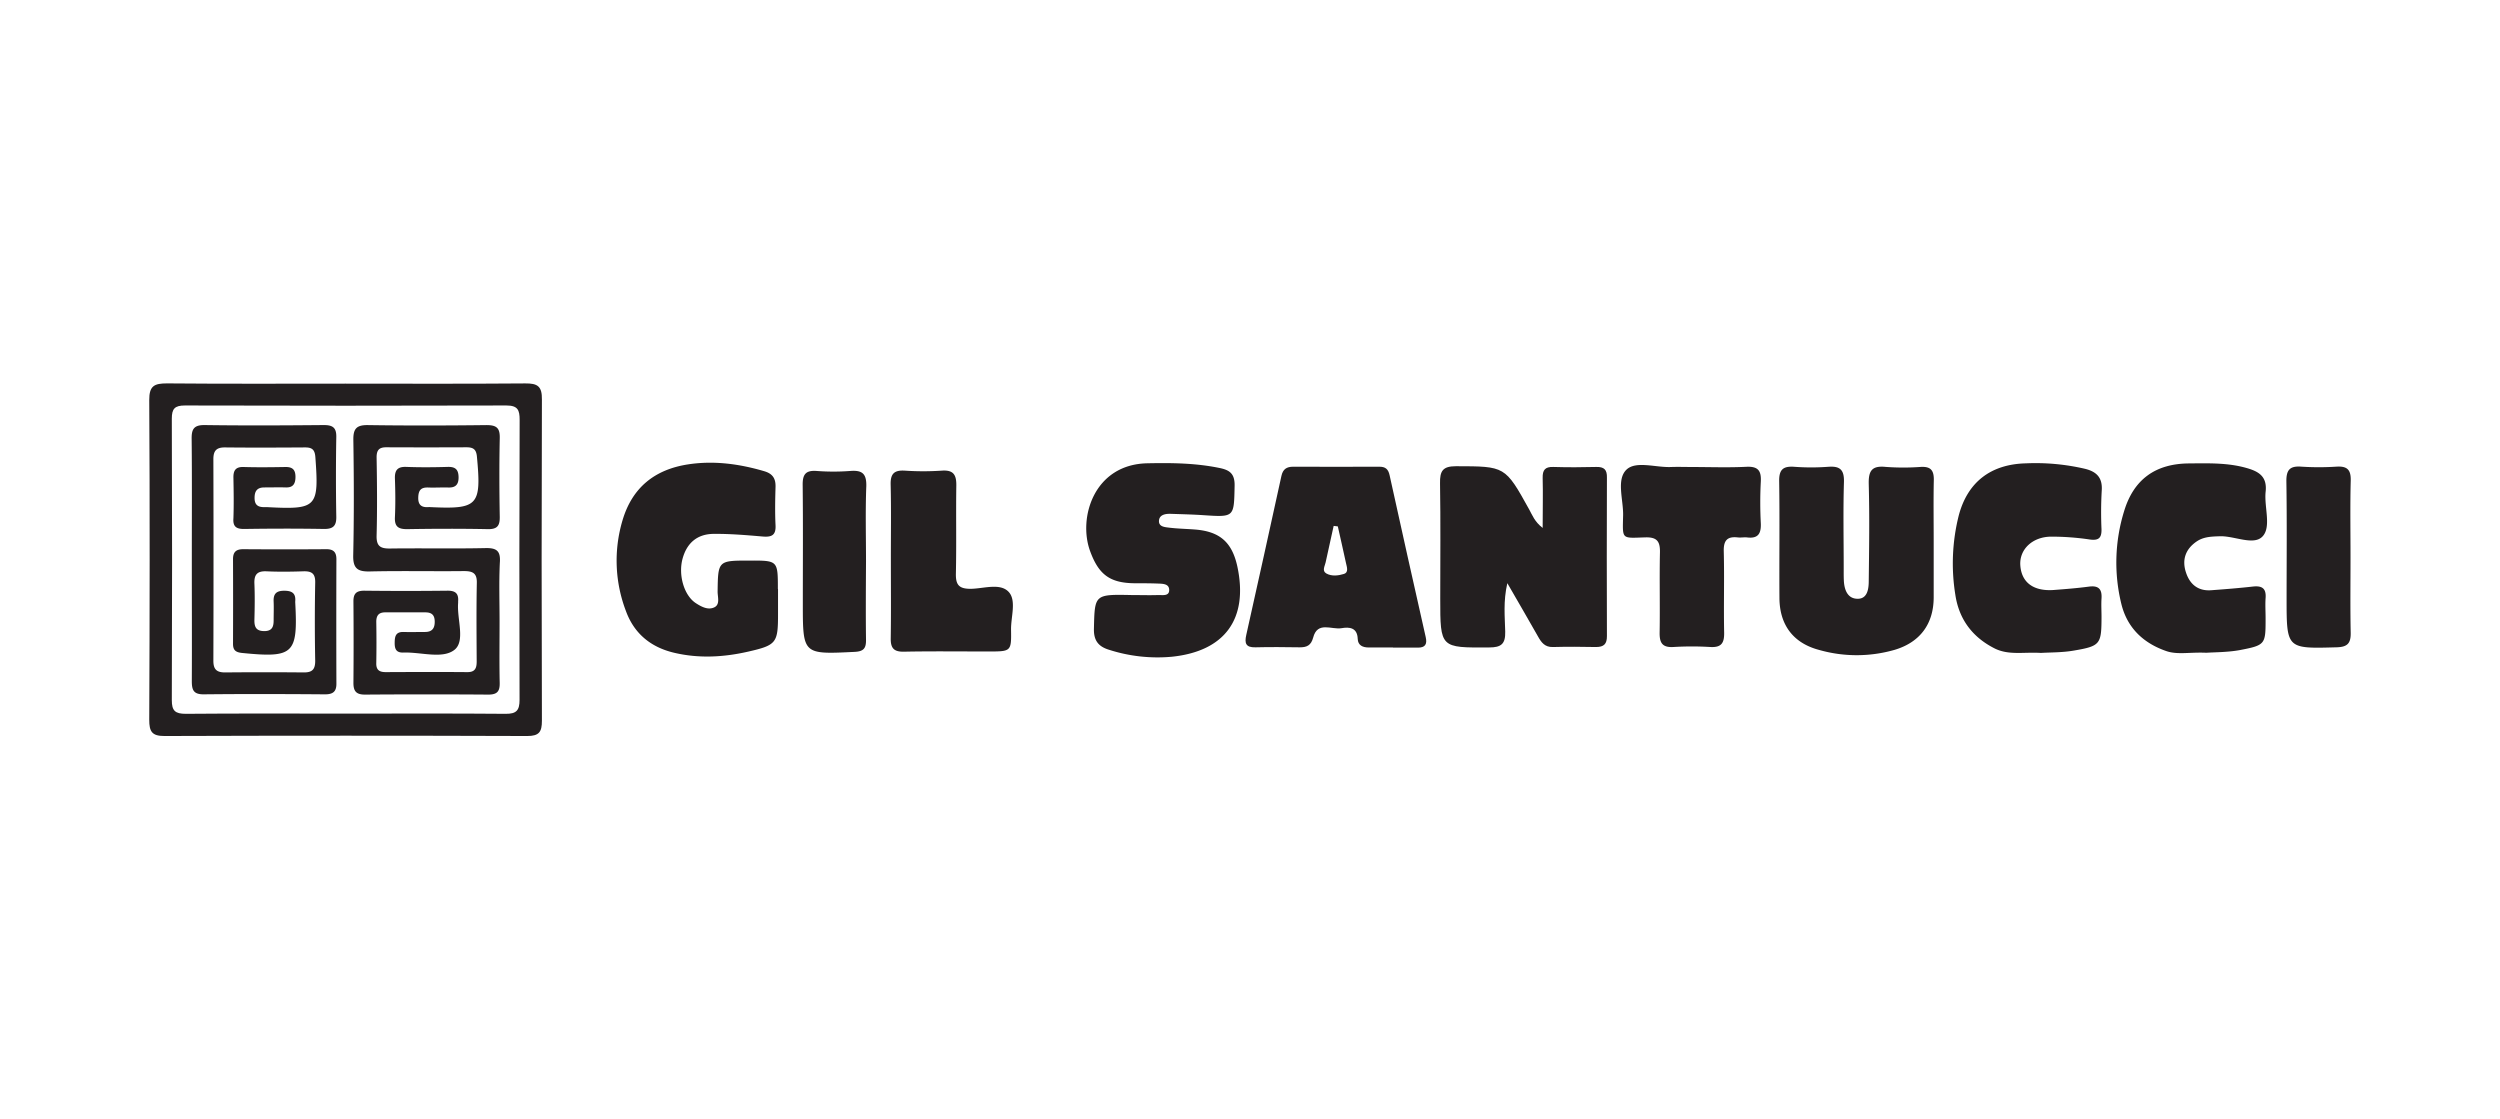
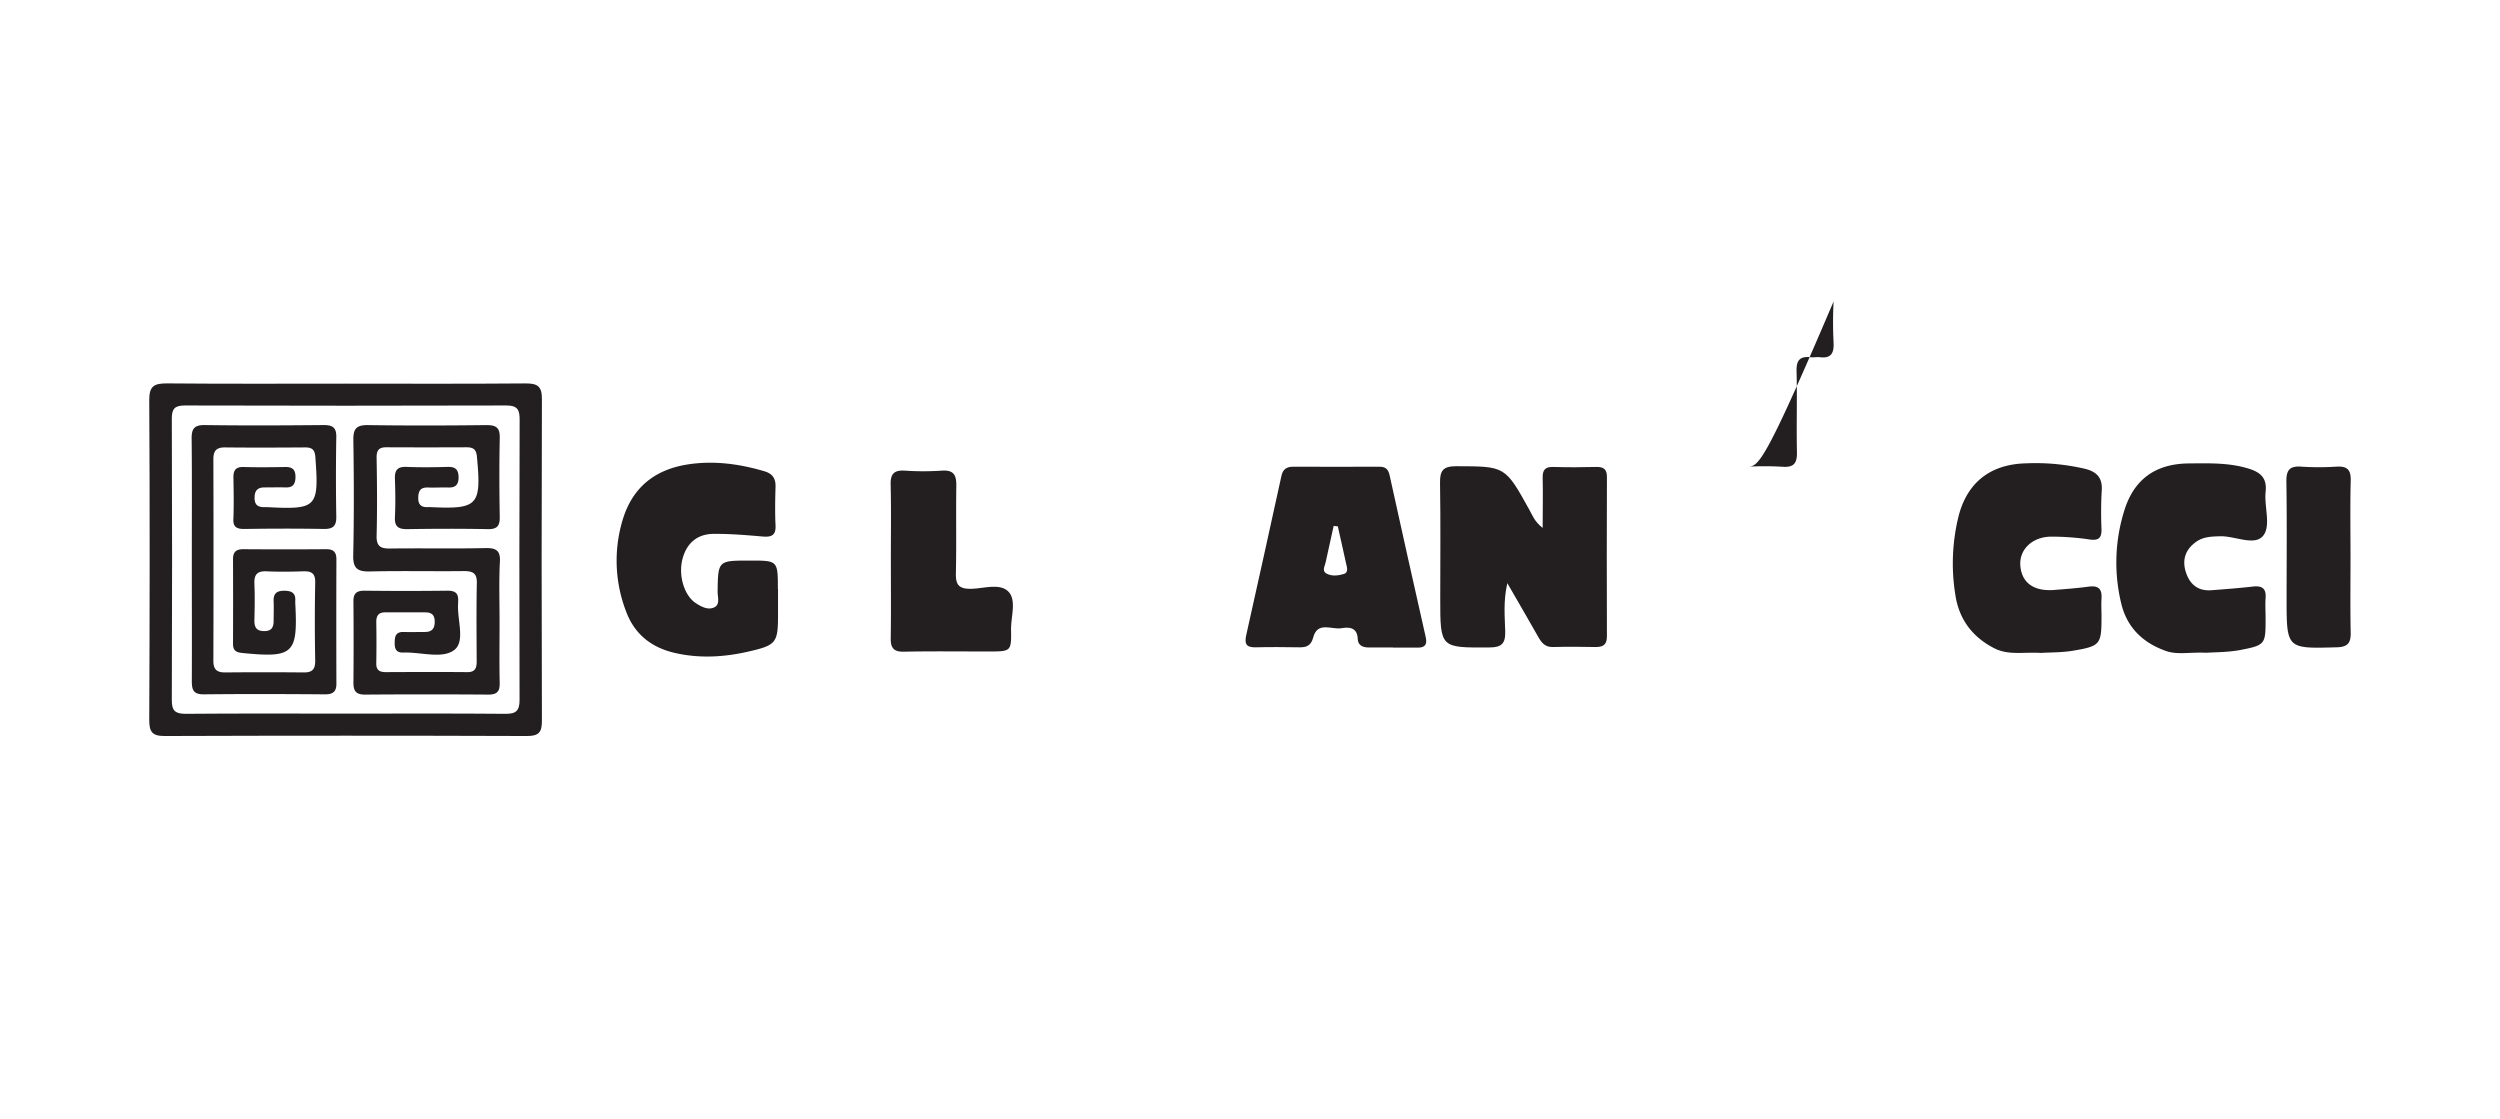
<svg xmlns="http://www.w3.org/2000/svg" id="Layer_1" data-name="Layer 1" viewBox="0 0 949.61 425.2">
  <defs>
    <style>.cls-1{fill:#fff;}.cls-2{fill:#231f20;}</style>
  </defs>
  <title>gil-santucci</title>
-   <rect class="cls-1" width="949.61" height="425.2" />
  <path class="cls-2" d="M606.32,177.37c-5.44.15-10.9.16-16.35,0-3.09-.09-4.07,1.19-4,4.16.16,6,0,12,0,19-3.08-2.39-3.91-4.83-5.11-7-9.18-16.57-9.16-16.39-27.81-16.44-5.1,0-6.14,1.87-6.06,6.48.24,14.6.08,29.21.08,43.81,0,18.81,0,18.67,18.62,18.55,4.54,0,6.17-1.34,6.06-6-.13-5.65-.8-11.4.8-18.42,4.33,7.5,8,13.8,11.61,20.18,1.3,2.34,2.63,4.17,5.72,4.08,5.45-.15,10.9-.11,16.35,0,3,0,4.17-1.15,4.15-4.16q-.11-30.09,0-60.17C610.46,178.41,609.33,177.29,606.32,177.37Z" />
-   <path class="cls-2" d="M663.31,177.31c-6.78.34-13.6.09-20.41.08-2.72,0-5.45-.1-8.17,0-5.79.25-13.32-2.44-16.92,1-3.92,3.78-1.15,11.43-1.28,17.38-.2,9.3-.76,8.63,8.45,8.35,4.51-.14,5.64,1.62,5.54,5.8-.22,10.11.06,20.23-.12,30.33-.07,3.91,1,5.77,5.26,5.51a116.61,116.61,0,0,1,14,0c4.18.24,5.33-1.5,5.25-5.47-.22-10.31.12-20.62-.15-30.92-.1-4.17,1.39-5.68,5.36-5.23,1.15.13,2.35-.12,3.5,0,4.23.53,5.39-1.51,5.21-5.43a153.23,153.23,0,0,1,0-15.75C669.06,178.84,667.84,177.08,663.31,177.31Z" />
+   <path class="cls-2" d="M663.31,177.31a116.61,116.61,0,0,1,14,0c4.18.24,5.33-1.5,5.25-5.47-.22-10.31.12-20.62-.15-30.92-.1-4.17,1.39-5.68,5.36-5.23,1.15.13,2.35-.12,3.5,0,4.23.53,5.39-1.51,5.21-5.43a153.23,153.23,0,0,1,0-15.75C669.06,178.84,667.84,177.08,663.31,177.31Z" />
  <path class="cls-2" d="M527.83,180.51c-.52-2.37-1.62-3.24-3.93-3.23q-16.33.06-32.68,0c-2.53,0-3.92.94-4.48,3.5q-6.6,30.21-13.35,60.38c-.71,3.14-.22,4.82,3.48,4.72,5.63-.15,11.28-.08,16.92,0,2.66,0,4.21-.77,5-3.67,1.65-6.36,7-2.94,10.79-3.6,3-.53,6-.22,6.14,4.08.1,2.44,1.89,3.22,4.05,3.25,3.11,0,6.23,0,9.34,0V246c3.11,0,6.22,0,9.34,0,2.92.05,3.72-1.28,3.1-4Q534.6,211.28,527.83,180.51ZM510.52,218c-2.12.66-4.69,1-6.74-.18-1.71-1-.56-2.77-.25-4.2,1-4.62,2-9.24,3.05-13.86l1.58.19c1,4.65,2.14,9.3,3.12,14C511.59,215.33,512.34,217.41,510.52,218Z" />
-   <path class="cls-2" d="M454,201.14c-3.3-.26-6.62-.31-9.9-.71-1.62-.2-4-.32-3.87-2.62s2.43-2.7,4.48-2.63c4.08.14,8.17.23,12.25.5,12,.8,11.75.83,12-11.18.09-4.69-2-6-5.89-6.77-9-1.84-18.06-1.94-27.27-1.75-20.27.42-26.35,20.69-21.74,33.33,3.23,8.86,7.43,12.14,16.87,12.24,2.92,0,5.84,0,8.76.11,1.9.08,4.5,0,4.42,2.57-.07,2.34-2.63,1.74-4.25,1.8-3.31.11-6.62,0-9.93,0-14.24-.29-14.11-.29-14.41,12.83-.1,4.51,1.76,6.79,5.89,8A60.06,60.06,0,0,0,445,249.47c20.25-2.05,29.25-14.38,25-34.28C468,206,463.38,201.9,454,201.14Z" />
  <path class="cls-2" d="M834.36,205.69c2.72-1.87,5.81-1.89,9-2,5.55-.11,12.79,3.68,16.12,0s.48-11.19,1.11-16.95-2.65-7.65-7.13-8.94c-7.23-2.08-14.65-1.83-22-1.77-12.67.1-21,6-24.66,18.24a66,66,0,0,0-1,35.21c2.24,9.05,8.35,14.8,17,17.81,4.31,1.51,8.9.36,15.28.66,2.94-.22,7.87-.15,12.61-1,9.89-1.9,9.89-2.16,9.88-12.16,0-2.53-.17-5.08,0-7.59.3-3.75-1.39-4.79-4.86-4.4-5.22.59-10.47,1-15.71,1.39-5.06.41-8.21-2.24-9.67-6.74C828.74,212.66,830.12,208.6,834.36,205.69Z" />
  <path class="cls-2" d="M792.08,178.1A82.51,82.51,0,0,0,769.5,176c-13.26.34-22.1,7.06-25.47,19.77a74.6,74.6,0,0,0-1.31,30.12c1.37,9.25,6.41,16.08,14.85,20.37,5.37,2.73,11.08,1.35,17.69,1.75,3.43-.22,8-.12,12.34-.87,10.24-1.73,10.63-2.39,10.65-12.81,0-2.34-.15-4.68,0-7,.23-3.53-1.1-5-4.76-4.51-4.43.59-8.89.94-13.35,1.28-7.74.57-12.31-2.85-12.74-9.4-.39-6,4.59-10.85,11.81-10.86a99.55,99.55,0,0,1,14.53,1.08c3.48.5,4.58-.62,4.5-3.94a144.87,144.87,0,0,1,.09-14.59C798.69,181.52,796.46,179.21,792.08,178.1Z" />
-   <path class="cls-2" d="M729.68,177.35a90.93,90.93,0,0,1-13.41,0c-5.31-.54-6.57,1.53-6.44,6.57.33,12.24.15,24.5,0,36.75,0,2.86-.43,6.69-4.06,6.77-4,.08-5.24-3.41-5.4-7-.07-1.56-.05-3.12-.05-4.67,0-10.89-.24-21.79.09-32.67.14-4.76-1.58-6.13-6-5.79a87.21,87.21,0,0,1-12.83,0c-4.24-.31-5.85,1-5.77,5.51.23,14.77,0,29.56.1,44.34.06,10.1,5.15,17.05,14.95,19.68a52.08,52.08,0,0,0,28.79,0c9.65-2.87,14.79-9.82,14.85-19.82,0-7.2,0-14.39,0-21.59,0-7.78-.12-15.56.05-23.33C734.55,178.48,733.19,177.19,729.68,177.35Z" />
  <path class="cls-2" d="M892.83,211.7c0-9.73-.17-19.46.08-29.19.1-4.14-1.4-5.5-5.4-5.26a101.86,101.86,0,0,1-13.42,0c-4.41-.32-5.68,1.35-5.62,5.66.23,14.79.09,29.58.08,44.37,0,19.24,0,19.13,19.07,18.59,4.14-.12,5.36-1.61,5.28-5.56C892.7,230.78,892.83,221.24,892.83,211.7Z" />
  <path class="cls-2" d="M93.1,200.92c9.93-.15,19.87-.17,29.8,0,3.47.07,4.9-1,4.84-4.59q-.26-15.18,0-30.38c.06-3.74-1.59-4.52-4.94-4.49-15,.14-30,.21-45,0-4.41-.07-5.08,1.79-5,5.54.15,15.2.06,30.39.06,45.58,0,15.39.07,30.78,0,46.16,0,3.31.62,5,4.46,5,15.38-.17,30.77-.12,46.16,0,2.94,0,4.31-1,4.3-4q-.08-23.67,0-47.33c0-2.69-1.12-3.82-3.87-3.8q-15.76.12-31.55,0c-2.77,0-3.86,1.14-3.85,3.81q.06,16.06,0,32.13c0,2.43,1,3.23,3.5,3.48,19.5,1.94,21.17.4,20.14-19.06a3.75,3.75,0,0,1,0-.58c.24-3.08-1.27-4-4.21-4-3.14,0-4.15,1.32-4,4.2.1,2.34,0,4.68,0,7s-.47,4.11-3.5,4.13c-3.25,0-3.88-1.65-3.8-4.43.12-4.47.18-9,0-13.43-.17-3.44.88-5,4.56-4.85,4.66.22,9.35.16,14,0,3.09-.09,4.6.74,4.53,4.24q-.28,14.9,0,29.8c0,3.38-1.27,4.41-4.46,4.37q-14.89-.15-29.79,0c-3.29,0-4.44-1.25-4.43-4.48q.11-38.28,0-76.55c0-3.31,1.27-4.47,4.48-4.44,10.13.11,20.26.07,30.38,0,2.59,0,3.67.81,3.88,3.68,1.4,19.11.62,20-18.37,19-.39,0-.78,0-1.17,0-2.35,0-3.55-.94-3.55-3.48s.9-4,3.71-4,5.45-.08,8.18,0,3.64-1.37,3.65-4c0-2.78-1.17-3.81-3.87-3.76-5.26.09-10.52.16-15.78,0-3.22-.12-4,1.44-3.92,4.24.1,5.07.17,10.14,0,15.19C88.38,200.28,90,201,93.1,200.92Z" />
  <path class="cls-2" d="M383.2,224.9c-3.24-3.6-9.58-1.29-14.53-1.24-4.46,0-5.67-1.55-5.58-5.8.24-11.09,0-22.19.16-33.28.08-4.15-1-6.14-5.54-5.81a104,104,0,0,1-14,0c-4.06-.25-5.5,1.18-5.4,5.29.23,9.53.07,19.07.08,28.61,0,9.93.1,19.86-.05,29.78-.06,3.7,1.14,5.16,5,5.09,10.7-.22,21.41-.07,32.12-.08,8.62,0,8.72,0,8.58-8.39C384,234.25,386.11,228.14,383.2,224.9Z" />
  <path class="cls-2" d="M184.39,208.19c-12.07.27-24.15,0-36.22.16-3.66.05-5.22-.87-5.12-4.88.26-9.92.17-19.86,0-29.79,0-2.81,1.05-3.8,3.74-3.78q15.18.07,30.37,0c2.53,0,3.75.69,4,3.59,1.74,18.58.45,20-17.79,19.13a5.61,5.61,0,0,0-.58,0c-2.62.19-4-.76-3.92-3.64s1.11-3.9,3.83-3.8c2.53.1,5.07-.08,7.59,0s3.87-.9,3.9-3.72c0-3-1.07-4.19-4.11-4.11-5.25.16-10.52.2-15.77,0-3.39-.12-4.41,1.32-4.3,4.5.17,4.86.23,9.74,0,14.6-.19,3.72,1.43,4.59,4.84,4.54,10.12-.17,20.25-.2,30.37,0,3.66.08,4.67-1.25,4.61-4.73-.17-9.93-.21-19.87,0-29.79.1-3.85-1.14-5-5-5-15,.18-30,.22-45,0-4.43-.07-5.68,1.36-5.61,5.67.22,14.6.27,29.21-.05,43.81-.11,5.06,1.73,6.23,6.42,6.11,11.87-.28,23.75,0,35.63-.14,3.35,0,5,.77,4.9,4.54-.2,9.92-.1,19.86-.05,29.79,0,2.5-.58,4.08-3.54,4.05-10.32-.08-20.64-.05-31,0-2.33,0-3.65-.73-3.6-3.35.1-5.25.09-10.51,0-15.77,0-2.45,1-3.59,3.42-3.58q7.59,0,15.19,0c2.36,0,3.55.92,3.59,3.45s-.92,4-3.7,4-5.45.08-8.17,0c-3.07-.07-3.33,1.84-3.34,4.23s.72,3.68,3.32,3.59c6.59-.25,14.77,2.54,19.34-1,4.29-3.32.93-11.71,1.44-17.85,0-.19,0-.39,0-.58.23-3-1-4.11-4.09-4.07q-15.78.19-31.55,0c-3,0-4.15,1.08-4.13,4.07q.13,15.47,0,31c0,3.27,1.22,4.42,4.49,4.4q23.35-.18,46.73,0c3.33,0,4.41-1.17,4.34-4.43-.17-7.78-.05-15.57-.05-23.36,0-7.4-.25-14.81.1-22.2C190.23,209.3,188.71,208.09,184.39,208.19Z" />
  <path class="cls-2" d="M199.51,145.64c-22.77.19-45.55.09-68.32.08-22.58,0-45.16.12-67.73-.09-4.84,0-6.8.9-6.77,6.35.24,40.49.18,81,0,121.46,0,4.41,1,6.15,5.8,6.13q68.89-.24,137.8,0c4.47,0,5.56-1.54,5.55-5.78q-.21-61,0-122C205.93,146.67,204.15,145.6,199.51,145.64Zm-2.16,120.19c0,4-1.18,5.35-5.29,5.31-20.25-.18-40.49-.08-60.74-.08s-40.5-.1-60.74.08c-4.06,0-5.33-1.15-5.32-5.24q.21-53.44,0-106.88c0-3.78,1.11-5,5-5q61,.18,122.06,0c4.37,0,5.07,1.73,5.06,5.51Q197.19,212.68,197.35,265.83Z" />
-   <path class="cls-2" d="M323,178.89a84.67,84.67,0,0,1-12.84,0c-4.17-.3-5.32,1.36-5.27,5.34.17,15,.06,30,.06,45,0,19.43,0,19.35,19.7,18.38,3.37-.17,4.34-1.34,4.3-4.52-.13-9.93-.05-19.86,0-29.79,0-9.55-.26-19.1.11-28.62C329.18,179.84,327.43,178.55,323,178.89Z" />
  <path class="cls-2" d="M295.47,223.78c0-10.87,0-10.87-10.73-10.85-12,0-12,0-12.16,11.83,0,2,1,4.81-1.21,5.91-2.36,1.18-4.92-.17-7.05-1.56-4.47-2.9-6.74-10.64-5.06-16.87,1.59-5.89,5.49-9.39,11.76-9.45s12.44.47,18.64,1c3.39.29,5.12-.43,4.92-4.28-.24-4.86-.14-9.74,0-14.6.08-3.19-1.13-5-4.31-5.93-9.46-2.78-19.05-4.08-28.84-2.6-12.68,1.93-21.31,8.77-25,21.36a53.59,53.59,0,0,0,1.33,34.37c3.09,8.48,9.34,13.67,18.12,15.79,9.48,2.29,19,1.75,28.34-.39,10.78-2.46,11.32-3.33,11.31-14.4v-9.34Z" />
</svg>